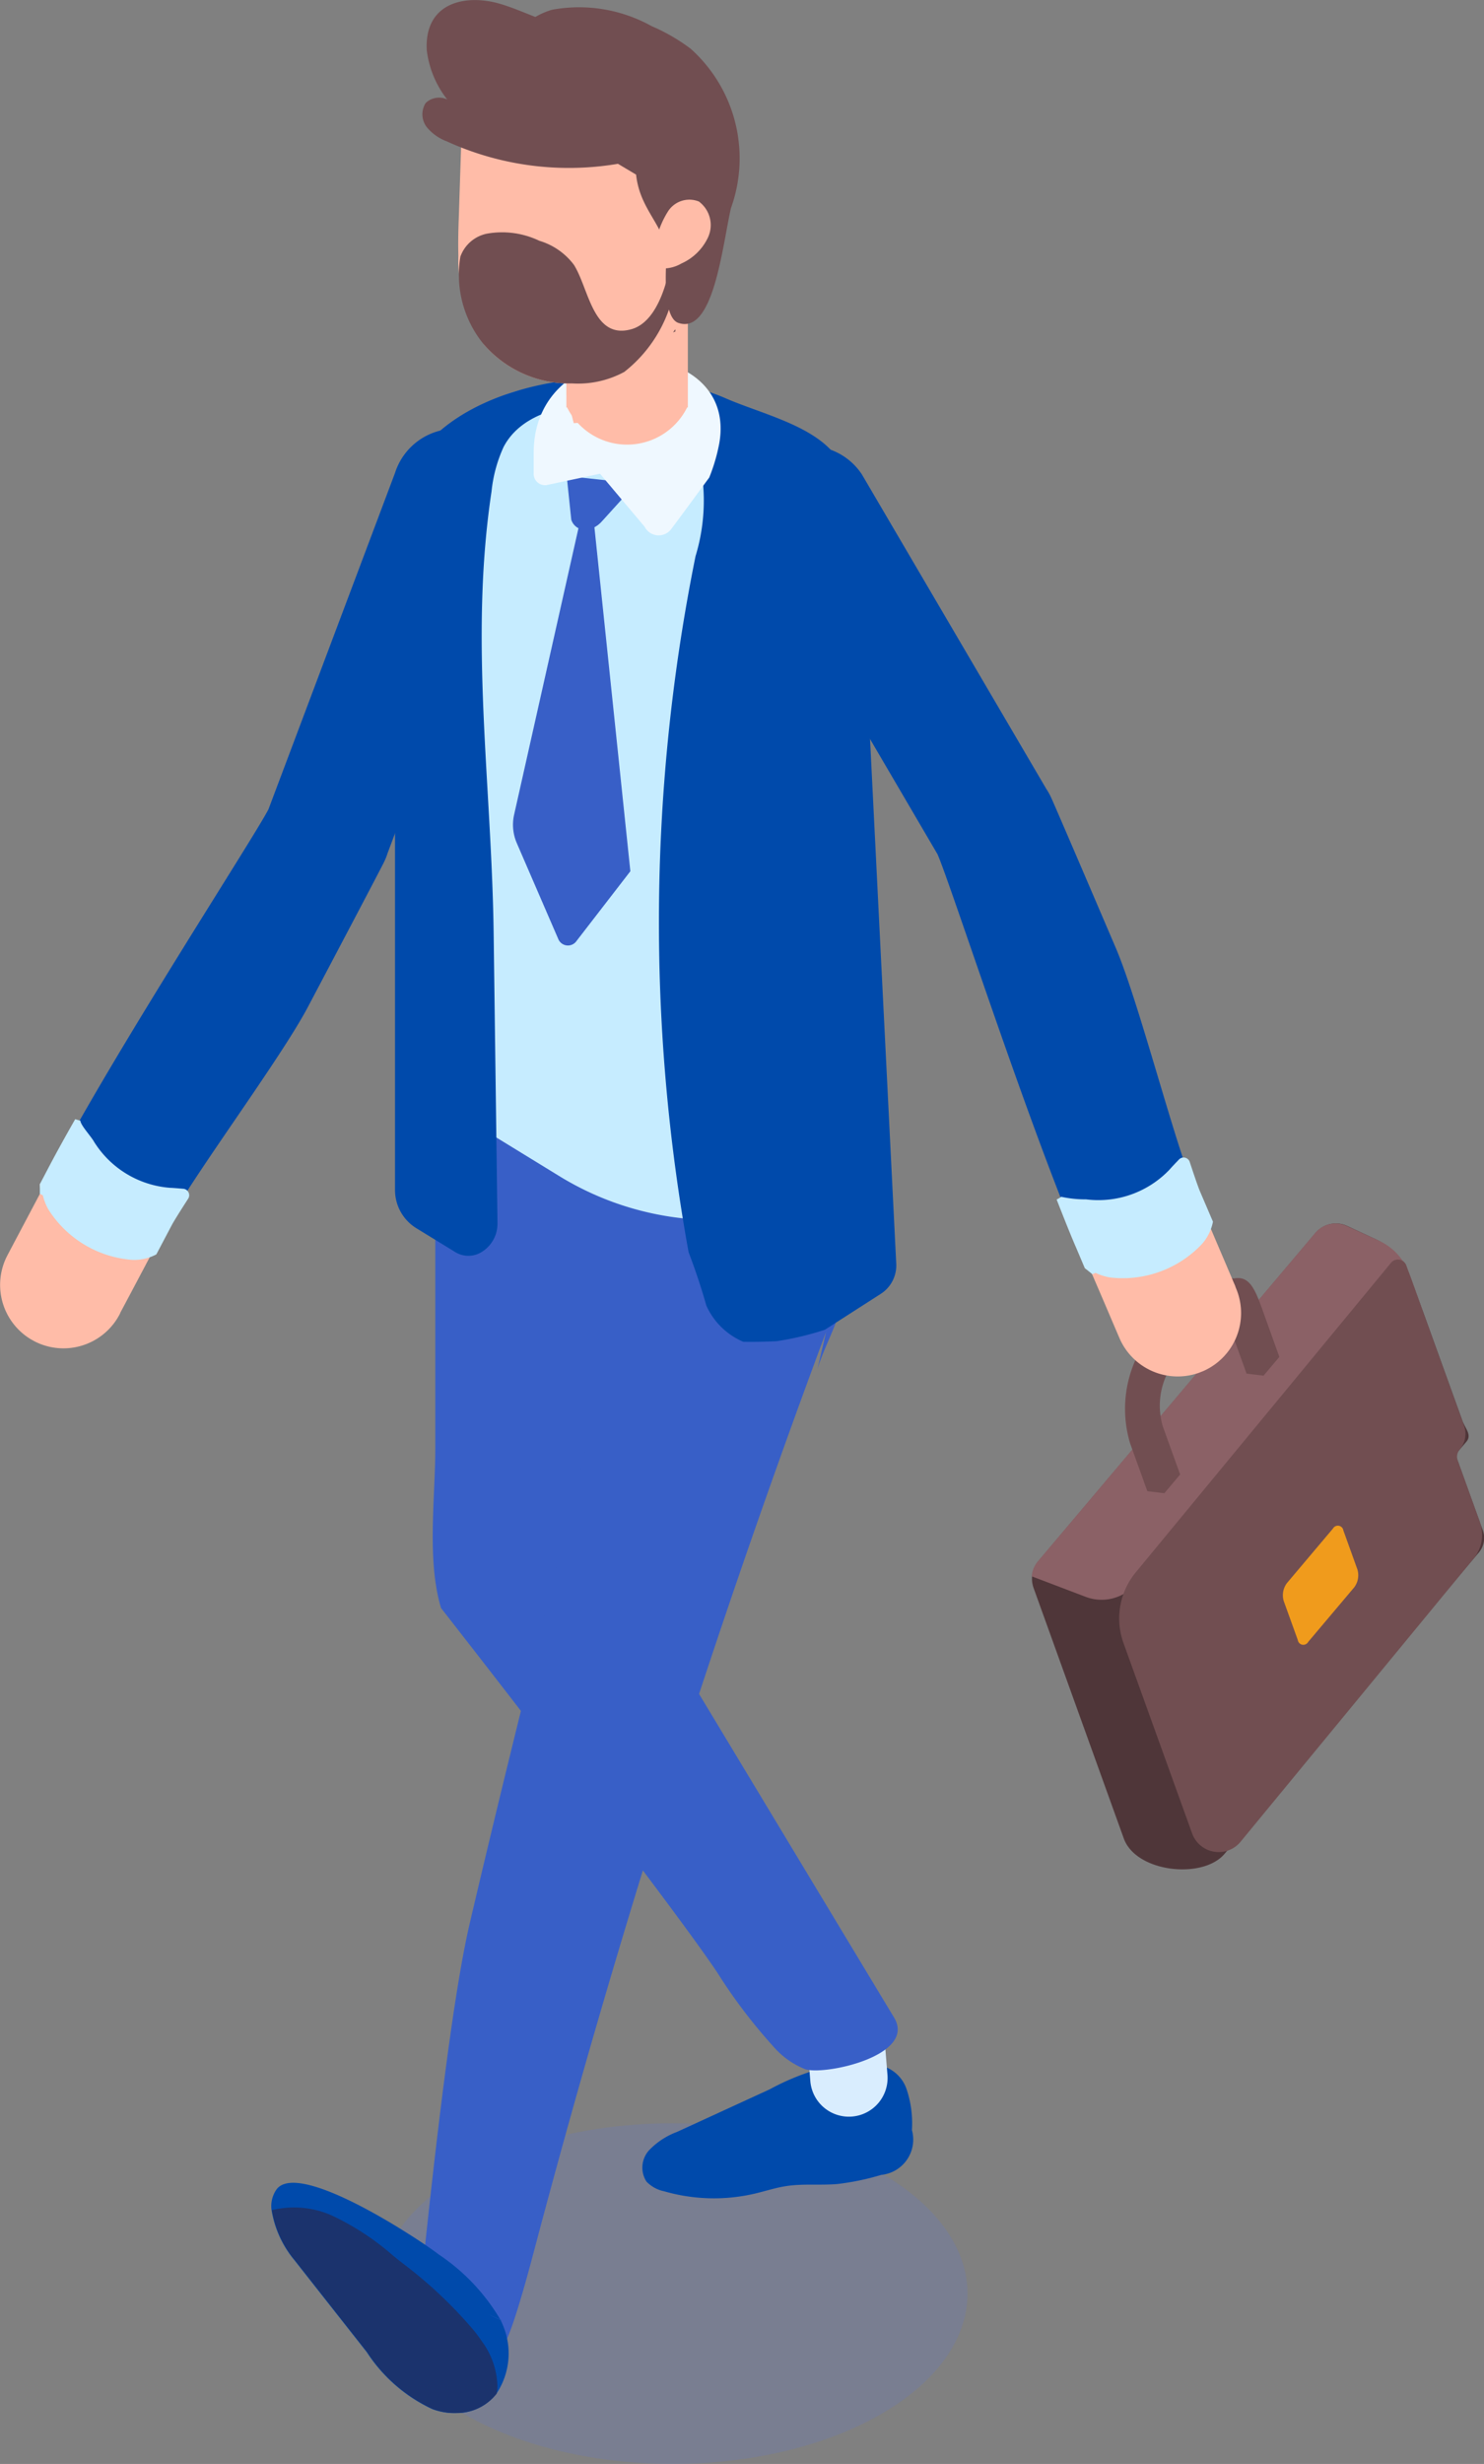
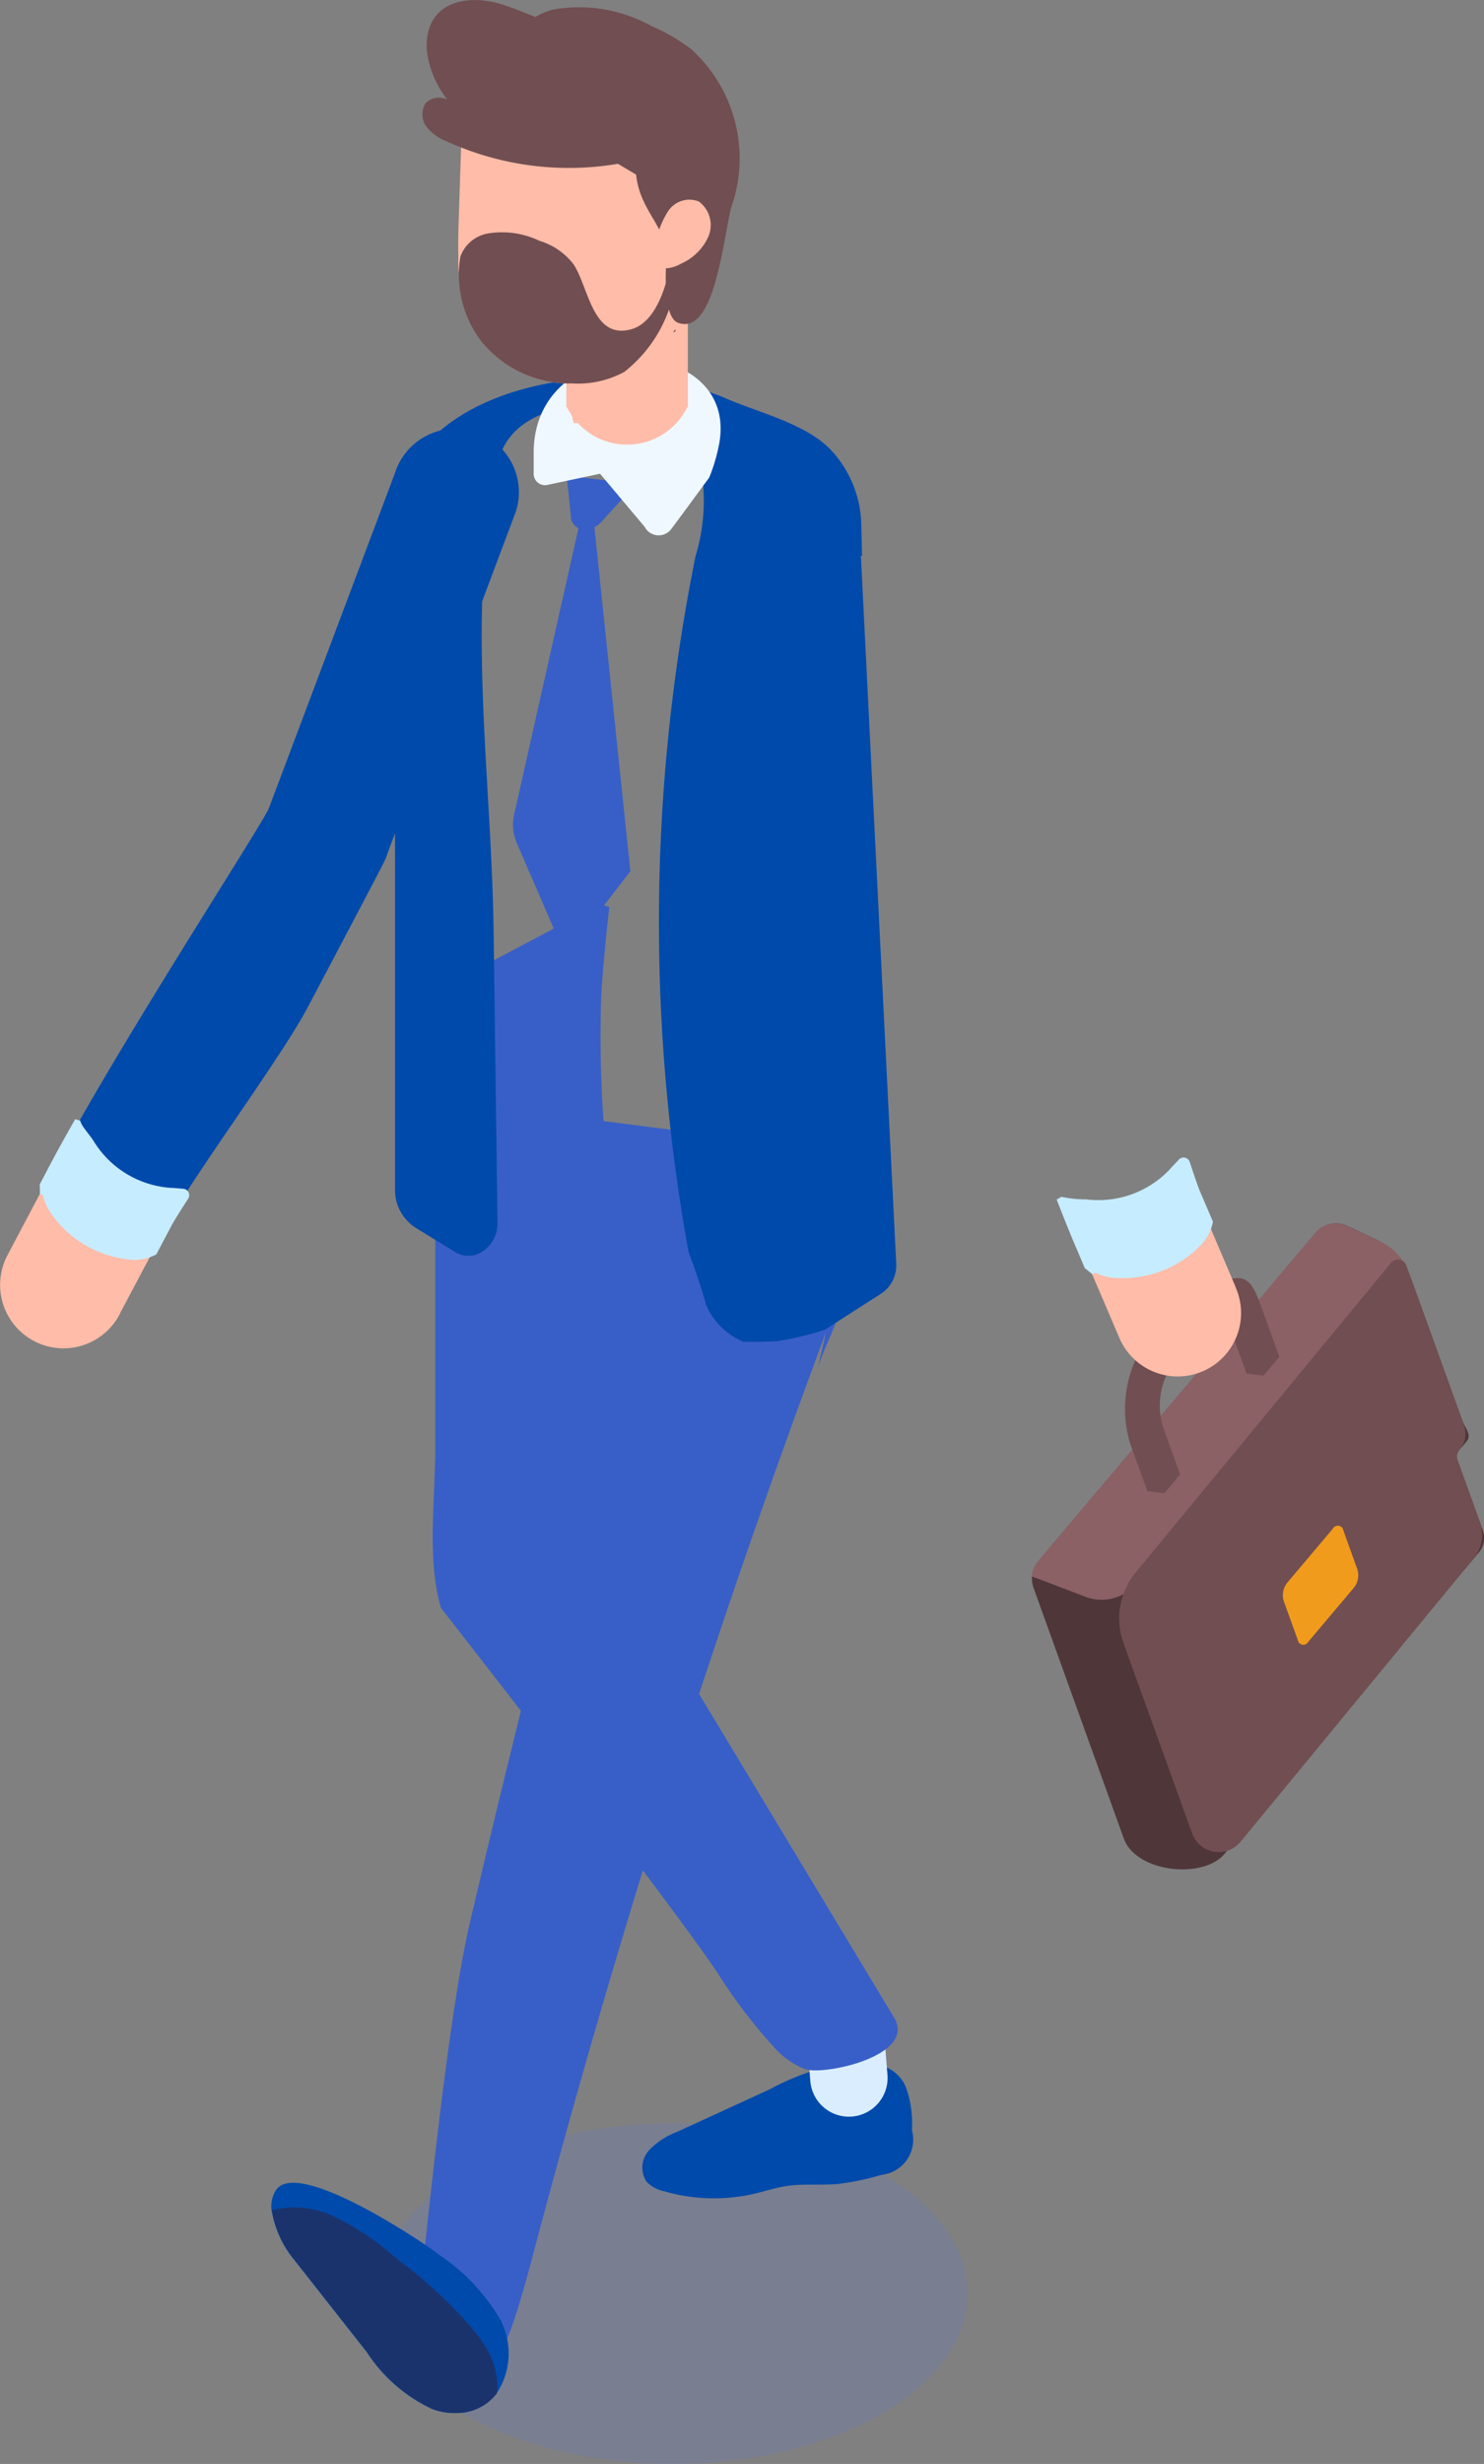
<svg xmlns="http://www.w3.org/2000/svg" width="46.025" height="76.382" viewBox="0 0 46.025 76.382">
  <rect x="0" y="0" width="46.025" height="76.382" fill="#808080" stroke="none" />
  <g id="Group_24195" data-name="Group 24195" transform="translate(0)">
    <g id="Group_14542" data-name="Group 14542" transform="translate(11.713 65.82)">
      <g id="Group_14541" data-name="Group 14541" opacity="0.18">
        <g id="Group_14540" data-name="Group 14540">
          <g id="Group_14539" data-name="Group 14539">
            <g id="Group_14538" data-name="Group 14538">
              <ellipse id="Ellipse_279" data-name="Ellipse 279" cx="9.147" cy="5.281" rx="9.147" ry="5.281" fill="#5873dd" />
            </g>
          </g>
        </g>
      </g>
    </g>
    <g id="Group_14547" data-name="Group 14547" transform="translate(13.625 34.101)">
      <g id="Group_14546" data-name="Group 14546">
        <g id="Group_14545" data-name="Group 14545">
          <g id="Group_14544" data-name="Group 14544">
            <g id="Group_14543" data-name="Group 14543">
              <path id="Path_5957" data-name="Path 5957" d="M1561.662,773.329l-3.711-9.029,13.639,1.752-4.257,7.839Z" transform="translate(-1557.95 -764.301)" fill="#385fc7" />
            </g>
          </g>
        </g>
      </g>
    </g>
    <g id="Group_14563" data-name="Group 14563" transform="translate(13.422 28.021)">
      <g id="Group_14552" data-name="Group 14552" transform="translate(6.495 35.849)">
        <g id="Group_14551" data-name="Group 14551">
          <g id="Group_14550" data-name="Group 14550">
            <g id="Group_14549" data-name="Group 14549">
              <g id="Group_14548" data-name="Group 14548">
                <path id="Path_5958" data-name="Path 5958" d="M1579.851,834.293a1.13,1.13,0,0,1,.989.741,3.314,3.314,0,0,1,.174,1.292,1.1,1.1,0,0,1-.953,1.388,7.8,7.8,0,0,1-1.364.283c-.524.045-1.056-.016-1.576.063-.332.05-.652.157-.979.234a5.575,5.575,0,0,1-2.814-.072,1.054,1.054,0,0,1-.547-.3.8.8,0,0,1,.077-.968,2.32,2.32,0,0,1,.871-.573l2.877-1.321a7.66,7.66,0,0,1,2.95-.9c.331-.008.766.142.737.472Z" transform="translate(-1572.648 -834.163)" fill="#004aab" />
              </g>
            </g>
          </g>
        </g>
      </g>
      <g id="Group_14557" data-name="Group 14557" transform="translate(11.46 33.254)">
        <g id="Group_14556" data-name="Group 14556" transform="translate(0 0)">
          <g id="Group_14555" data-name="Group 14555">
            <g id="Group_14554" data-name="Group 14554">
              <g id="Group_14553" data-name="Group 14553">
                <path id="Rectangle_262" data-name="Rectangle 262" d="M1.2,0h0A1.2,1.2,0,0,1,2.4,1.2V3.053a1.2,1.2,0,0,1-1.2,1.2h0A1.2,1.2,0,0,1,0,3.054V1.2A1.2,1.2,0,0,1,1.2,0Z" transform="translate(2.739 4.24) rotate(175.348)" fill="#d9edfe" />
              </g>
            </g>
          </g>
        </g>
      </g>
      <g id="Group_14562" data-name="Group 14562">
        <g id="Group_14561" data-name="Group 14561">
          <g id="Group_14560" data-name="Group 14560">
            <g id="Group_14559" data-name="Group 14559">
              <g id="Group_14558" data-name="Group 14558">
                <path id="Path_5959" data-name="Path 5959" d="M1562.677,750.443l.277.1c-.1.909-.192,1.819-.249,2.733a37.367,37.367,0,0,0,.224,5.545c.1,1.2.2,2.464.375,3.724l-.049-.02.827,9.661,7.705,12.78c.715,1.186-2.167,1.8-2.758,1.6a2.545,2.545,0,0,1-.983-.7,16.473,16.473,0,0,1-1.741-2.294c-1.607-2.4-8.568-11.3-8.568-11.3-.446-1.484-.179-3.4-.179-4.944V753.153Z" transform="translate(-1557.48 -750.443)" fill="#385fc7" />
              </g>
            </g>
          </g>
        </g>
      </g>
    </g>
    <g id="Group_14580" data-name="Group 14580" transform="translate(8.417 39.07)">
      <g id="Group_14568" data-name="Group 14568" transform="translate(4.297)">
        <g id="Group_14567" data-name="Group 14567">
          <g id="Group_14566" data-name="Group 14566">
            <g id="Group_14565" data-name="Group 14565">
              <g id="Group_14564" data-name="Group 14564">
                <path id="Path_5960" data-name="Path 5960" d="M1568.42,779.632c.3-1.068,1.269-2.327.454-3.081a1.907,1.907,0,0,0-1.524-.268l-3.739.409a1.244,1.244,0,0,0-1.368,1.2c-1.722,7.326-2.883,11.561-4.6,18.887-.6,2.552-1.2,8.2-1.474,10.809-.07.668-.657,1.416-.221,1.928.613.721,2.529-1.07,2.526-.124-.005,1.985.943-1.624,1.185-2.538q3.815-14.408,9.033-28.394Z" transform="translate(-1555.784 -776.246)" fill="#385fc7" />
              </g>
            </g>
          </g>
        </g>
      </g>
      <g id="Group_14579" data-name="Group 14579" transform="translate(0 28.594)">
        <g id="Group_14573" data-name="Group 14573" transform="translate(7.097 4.243)">
          <g id="Group_14572" data-name="Group 14572">
            <g id="Group_14571" data-name="Group 14571">
              <g id="Group_14570" data-name="Group 14570">
                <g id="Group_14569" data-name="Group 14569">
                  <path id="Path_5961" data-name="Path 5961" d="M1562.374,852.963l-.046-.022,0-.009Z" transform="translate(-1562.323 -852.933)" fill="#004aab" />
                </g>
              </g>
            </g>
          </g>
        </g>
        <g id="Group_14578" data-name="Group 14578">
          <g id="Group_14577" data-name="Group 14577">
            <g id="Group_14576" data-name="Group 14576">
              <g id="Group_14575" data-name="Group 14575">
                <g id="Group_14574" data-name="Group 14574">
                  <path id="Path_5962" data-name="Path 5962" d="M1545.754,843.877a3.232,3.232,0,0,0,.706,1.546q1.121,1.425,2.245,2.852a4.871,4.871,0,0,0,2.029,1.765,1.943,1.943,0,0,0,.759.124,1.562,1.562,0,0,0,1.234-.6,2.246,2.246,0,0,0,.18-2.172c-.014-.036-.034-.076-.051-.112l-.006-.006c-.18-.078-.3-.135-.379-.171.146.062.377.163.377.163a6.232,6.232,0,0,0-1.905-2.015c-.149-.115-.492-.357-.933-.635-1.329-.846-3.552-2.063-4.092-1.4A.9.9,0,0,0,1545.754,843.877Z" transform="translate(-1545.748 -843.024)" fill="#004aab" />
                </g>
              </g>
            </g>
          </g>
        </g>
      </g>
    </g>
    <g id="Group_14602" data-name="Group 14602" transform="translate(0 13.29)">
      <g id="Group_14601" data-name="Group 14601">
        <g id="Group_14585" data-name="Group 14585" transform="translate(4.042 25.945)">
          <g id="Group_14584" data-name="Group 14584">
            <g id="Group_14583" data-name="Group 14583">
              <g id="Group_14582" data-name="Group 14582">
                <g id="Group_14581" data-name="Group 14581">
                  <path id="Path_5963" data-name="Path 5963" d="M1535.437,777.008l.466-.88Z" transform="translate(-1535.437 -776.128)" fill="#845c60" />
                </g>
              </g>
            </g>
          </g>
        </g>
        <g id="Group_14590" data-name="Group 14590" transform="translate(1.235)">
          <g id="Group_14589" data-name="Group 14589">
            <g id="Group_14588" data-name="Group 14588">
              <g id="Group_14587" data-name="Group 14587">
                <g id="Group_14586" data-name="Group 14586">
                  <path id="Path_5964" data-name="Path 5964" d="M1529.082,738.935l-.023-.018-.179.338h0l.427-.807c1.966-3.718,6.171-10.166,6.664-11.112l3.924-10.425a1.967,1.967,0,1,1,3.751,1.188l-3.975,10.581a2.049,2.049,0,0,1-.12.3c-.161.32-1.176,2.248-2.355,4.48-.855,1.621-3.59,5.274-4.349,6.713l-.455.861a1.322,1.322,0,0,1-.648.133,3.208,3.208,0,0,1-2.484-1.5A1.241,1.241,0,0,1,1529.082,738.935Z" transform="translate(-1528.88 -715.537)" fill="#004aab" />
                </g>
              </g>
            </g>
          </g>
        </g>
        <g id="Group_14595" data-name="Group 14595" transform="translate(0 23.38)">
          <g id="Group_14594" data-name="Group 14594">
            <g id="Group_14593" data-name="Group 14593">
              <g id="Group_14592" data-name="Group 14592">
                <g id="Group_14591" data-name="Group 14591">
                  <path id="Path_5965" data-name="Path 5965" d="M1527.231,770.175c-.023.212.234.441.381.708a3.207,3.207,0,0,0,2.483,1.5,1.32,1.32,0,0,0,.648-.133l-.222.418-.017.033-.466.88-.078.146-.09.17-.043.081-.026.048-.017.032-.021.04-.021.039-.018.035,0,.009-.02.038a1.965,1.965,0,0,1-2.657.82c-.033-.02-.069-.038-.1-.057a1.967,1.967,0,0,1-.719-2.6c.177-.337.37-.7.572-1.082l.613-1.159C1527.417,770.145,1527.223,770.169,1527.231,770.175Z" transform="translate(-1525.997 -770.139)" fill="#ffbca8" />
                </g>
              </g>
            </g>
          </g>
        </g>
        <g id="Group_14600" data-name="Group 14600" transform="translate(1.234 21.405)">
          <g id="Group_14599" data-name="Group 14599">
            <g id="Group_14598" data-name="Group 14598">
              <g id="Group_14597" data-name="Group 14597">
                <g id="Group_14596" data-name="Group 14596">
                  <path id="Path_5966" data-name="Path 5966" d="M1529.977,765.525l-.057.1c-.29.511-.533.952-.738,1.34l-.3.572v.3l.092.049a1.757,1.757,0,0,0,.164.424,3.375,3.375,0,0,0,2.6,1.575,1.454,1.454,0,0,0,.718-.15l.038-.02.475-.9c.064-.123.277-.462.513-.828a.2.2,0,0,0-.15-.305c-.177-.015-.335-.029-.407-.03a3.048,3.048,0,0,1-2.364-1.429c-.092-.168-.409-.5-.424-.651a.467.467,0,0,0-.053-.015Z" transform="translate(-1528.879 -765.525)" fill="#c6ecff" />
                </g>
              </g>
            </g>
          </g>
        </g>
      </g>
    </g>
    <g id="Group_14618" data-name="Group 14618" transform="translate(12.255 11.696)">
      <g id="Group_14607" data-name="Group 14607" transform="translate(0.843 0.298)">
        <g id="Group_14606" data-name="Group 14606">
          <g id="Group_14605" data-name="Group 14605">
            <g id="Group_14604" data-name="Group 14604">
              <g id="Group_14603" data-name="Group 14603">
-                 <path id="Path_5967" data-name="Path 5967" d="M1556.715,716.849v16.882a1.11,1.11,0,0,0,.529.945l3.7,2.269a9.211,9.211,0,0,0,7.888.855l2.052-1.373-1.114-18.505a3.191,3.191,0,0,0-.87-2.08,3.006,3.006,0,0,0-.7-.567l-1.331-.84-.371-.234a11.734,11.734,0,0,0-4.711-1.641,7.722,7.722,0,0,0-1-.068,3.609,3.609,0,0,0-1.785.378A4.609,4.609,0,0,0,1556.715,716.849Z" transform="translate(-1556.715 -712.492)" fill="#c6ecff" />
-               </g>
+                 </g>
            </g>
          </g>
        </g>
      </g>
      <g id="Group_14612" data-name="Group 14612" transform="translate(9.913 4.329)" opacity="0.59">
        <g id="Group_14611" data-name="Group 14611">
          <g id="Group_14610" data-name="Group 14610">
            <g id="Group_14609" data-name="Group 14609">
              <g id="Group_14608" data-name="Group 14608">
                <path id="Path_5968" data-name="Path 5968" d="M1581.88,723.3a3.251,3.251,0,0,0-.071-.562c-.746-.638-1.473-1.244-2.135-.484a11.517,11.517,0,0,0-1.061,2.4c.01.029.02.058.03.087a6.854,6.854,0,0,1,.507,3.338c-.182.658-.688,1.195-.824,1.868-.28,1.422,1.225,4.977,1.082,6.421a6.691,6.691,0,0,1-1.059,2.223,5.164,5.164,0,0,0,.507,5.06,9.163,9.163,0,0,0,2.087-.469l2.052-1.373Z" transform="translate(-1577.897 -721.905)" fill="#83bbef" />
              </g>
            </g>
          </g>
        </g>
      </g>
      <g id="Group_14617" data-name="Group 14617">
        <g id="Group_14616" data-name="Group 14616">
          <g id="Group_14615" data-name="Group 14615">
            <g id="Group_14614" data-name="Group 14614">
              <g id="Group_14613" data-name="Group 14613">
                <path id="Path_5969" data-name="Path 5969" d="M1569.2,717.513c0-.061-.01-.12-.015-.18h.041s-.025-1.026-.025-1.029a3.478,3.478,0,0,0-.941-2.256c-.77-.815-2.243-1.158-3.26-1.6-3.395-1.487-10.258-.525-10.258,4.006v20.535a1.391,1.391,0,0,0,.663,1.185l1.2.736a.778.778,0,0,0,.791.02,1.029,1.029,0,0,0,.524-.919q-.059-4.49-.119-8.981c-.061-4.632-.76-9.1-.065-13.7a4.367,4.367,0,0,1,.371-1.37c.749-1.45,3.114-1.5,4.514-1.194a2.046,2.046,0,0,1,1.15.641l-1.075-.311a4.171,4.171,0,0,1,1.335.7,5.912,5.912,0,0,1,.031,3.546,57.293,57.293,0,0,0-.215,21.574,19.866,19.866,0,0,1,.552,1.659,2.2,2.2,0,0,0,1.145,1.119q.52.008,1.037-.019a9.21,9.21,0,0,0,1.493-.354l1.733-1.113a1.045,1.045,0,0,0,.48-.933C1570.112,735.754,1569.2,717.517,1569.2,717.513Z" transform="translate(-1554.746 -711.795)" fill="#004aab" />
              </g>
            </g>
          </g>
        </g>
      </g>
    </g>
    <g id="Group_14623" data-name="Group 14623" transform="translate(15.913 15.998)">
      <g id="Group_14622" data-name="Group 14622">
        <g id="Group_14621" data-name="Group 14621">
          <g id="Group_14620" data-name="Group 14620">
            <g id="Group_14619" data-name="Group 14619">
              <path id="Path_5970" data-name="Path 5970" d="M1565.792,722.1l-.4-.259-2.088,9.293a1.43,1.43,0,0,0,.085.839l1.292,2.986a.324.324,0,0,0,.567.057l1.668-2.16Z" transform="translate(-1563.279 -721.846)" fill="#385fc7" />
            </g>
          </g>
        </g>
      </g>
    </g>
    <g id="Group_14640" data-name="Group 14640" transform="translate(16.552 7.932)">
      <g id="Group_14639" data-name="Group 14639">
        <g id="Group_14628" data-name="Group 14628" transform="translate(1.024 6.824)">
          <g id="Group_14627" data-name="Group 14627">
            <g id="Group_14626" data-name="Group 14626">
              <g id="Group_14625" data-name="Group 14625">
                <g id="Group_14624" data-name="Group 14624">
                  <path id="Path_5971" data-name="Path 5971" d="M1567.176,718.766l.142,1.359c.137.393.64.41.963.032l1.047-1.156Z" transform="translate(-1567.176 -718.766)" fill="#385fc7" />
                </g>
              </g>
            </g>
          </g>
        </g>
        <g id="Group_14633" data-name="Group 14633" transform="translate(0 3.193)">
          <g id="Group_14632" data-name="Group 14632">
            <g id="Group_14631" data-name="Group 14631">
              <g id="Group_14630" data-name="Group 14630">
                <g id="Group_14629" data-name="Group 14629">
                  <path id="Path_5972" data-name="Path 5972" d="M1570.229,713.965a5.6,5.6,0,0,0,.306-1.035c.65-3.476-5.751-3.661-5.751.268v.614a.355.355,0,0,0,.391.389l1.666-.353,1.385,1.645a.487.487,0,0,0,.836.053C1569.413,715.078,1569.818,714.522,1570.229,713.965Z" transform="translate(-1564.784 -710.287)" fill="#eff8ff" />
                </g>
              </g>
            </g>
          </g>
        </g>
        <g id="Group_14638" data-name="Group 14638" transform="translate(3.467)">
          <g id="Group_14637" data-name="Group 14637">
            <g id="Group_14636" data-name="Group 14636">
              <g id="Group_14635" data-name="Group 14635">
                <g id="Group_14634" data-name="Group 14634">
                  <path id="Path_5973" data-name="Path 5973" d="M1572.881,702.9c.006,0,.013.006.02.013a.387.387,0,0,0,.006-.086A.1.1,0,0,1,1572.881,702.9Z" transform="translate(-1572.881 -702.83)" fill="#714e51" />
                </g>
              </g>
            </g>
          </g>
        </g>
      </g>
    </g>
    <g id="Group_14687" data-name="Group 14687" transform="translate(23.123 13.821)">
      <g id="Group_14665" data-name="Group 14665" transform="translate(8.875 24.106)">
        <g id="Group_14664" data-name="Group 14664">
          <g id="Group_14663" data-name="Group 14663">
            <g id="Group_14662" data-name="Group 14662">
              <g id="Group_14661" data-name="Group 14661">
                <g id="Group_14644" data-name="Group 14644">
                  <g id="Group_14643" data-name="Group 14643">
                    <g id="Group_14642" data-name="Group 14642">
                      <g id="Group_14641" data-name="Group 14641">
                        <path id="Path_5974" data-name="Path 5974" d="M1611.7,773.665a2.087,2.087,0,0,1,1.094,1.189l1.6,4.431c.093.259.305.449.13.659l-.34.4.846,2.346a.7.7,0,0,1-.124.694l-7.884,9.338c-.672.8-2.746.579-3.126-.477l-2.8-7.772a.849.849,0,0,1,.145-.817l8.6-10.179a.828.828,0,0,1,.981-.22Z" transform="translate(-1601.041 -773.181)" fill="#4f3639" />
                      </g>
                    </g>
                  </g>
                </g>
                <g id="Group_14648" data-name="Group 14648" transform="translate(0.004)">
                  <g id="Group_14647" data-name="Group 14647">
                    <g id="Group_14646" data-name="Group 14646">
                      <g id="Group_14645" data-name="Group 14645">
                        <path id="Path_5975" data-name="Path 5975" d="M1612.758,774.741l.4,1.121-8.987,8.6a1.386,1.386,0,0,1-1.45.294l-1.675-.636a.82.82,0,0,1,.189-.462l8.6-10.179a.828.828,0,0,1,.981-.22l1,.457A1.8,1.8,0,0,1,1612.758,774.741Z" transform="translate(-1601.05 -773.181)" fill="#8b6166" />
                      </g>
                    </g>
                  </g>
                </g>
                <g id="Group_14652" data-name="Group 14652" transform="translate(2.714 1.118)">
                  <g id="Group_14651" data-name="Group 14651">
                    <g id="Group_14650" data-name="Group 14650">
                      <g id="Group_14649" data-name="Group 14649">
                        <path id="Path_5976" data-name="Path 5976" d="M1617.939,781.68h0a.754.754,0,0,0,.134-.743l-1.789-4.962a.277.277,0,0,0-.473-.085l-7.9,9.576a2.245,2.245,0,0,0-.4,2.211l2.128,5.9a.877.877,0,0,0,1.5.268l7.258-8.815a1.176,1.176,0,0,0,.188-1.044l-.706-1.957A.356.356,0,0,1,1617.939,781.68Z" transform="translate(-1607.38 -775.791)" fill="#714e51" />
                      </g>
                    </g>
                  </g>
                </g>
                <g id="Group_14656" data-name="Group 14656" transform="translate(7.79 9.367)">
                  <g id="Group_14655" data-name="Group 14655">
                    <g id="Group_14654" data-name="Group 14654">
                      <g id="Group_14653" data-name="Group 14653">
                        <path id="Path_5977" data-name="Path 5977" d="M1621.445,796.969l-1.427,1.691a.173.173,0,0,1-.323-.058l-.436-1.208a.628.628,0,0,1,.1-.558l1.427-1.69a.173.173,0,0,1,.322.058l.435,1.208A.625.625,0,0,1,1621.445,796.969Z" transform="translate(-1619.233 -795.056)" fill="#f09b1c" />
                      </g>
                    </g>
                  </g>
                </g>
                <g id="Group_14660" data-name="Group 14660" transform="translate(2.889 1.641)">
                  <g id="Group_14659" data-name="Group 14659">
                    <g id="Group_14658" data-name="Group 14658">
                      <g id="Group_14657" data-name="Group 14657">
                        <path id="Path_5978" data-name="Path 5978" d="M1612.047,778.023c-.235-.653-.415-1.04-.886-.943a1.515,1.515,0,0,0-1.552.538l-1.064,1.261a3.72,3.72,0,0,0-.594,3.309l.535,1.485.527.063.49-.581-.535-1.484a2.262,2.262,0,0,1,.361-2.013l1.064-1.261a.954.954,0,0,1,.348-.269.879.879,0,0,1,.287.415l.535,1.485.527.063.49-.581Z" transform="translate(-1607.789 -777.014)" fill="#714e51" />
                      </g>
                    </g>
                  </g>
                </g>
              </g>
            </g>
          </g>
        </g>
      </g>
      <g id="Group_14686" data-name="Group 14686">
        <g id="Group_14670" data-name="Group 14670" transform="translate(14.545 24.532)">
          <g id="Group_14669" data-name="Group 14669">
            <g id="Group_14668" data-name="Group 14668">
              <g id="Group_14667" data-name="Group 14667">
                <g id="Group_14666" data-name="Group 14666">
                  <path id="Path_5979" data-name="Path 5979" d="M1614.675,775.09c-.106-.25-.238-.559-.391-.916C1614.437,774.532,1614.569,774.84,1614.675,775.09Z" transform="translate(-1614.284 -774.174)" fill="#845c60" />
                </g>
              </g>
            </g>
          </g>
        </g>
        <g id="Group_14675" data-name="Group 14675">
          <g id="Group_14674" data-name="Group 14674">
            <g id="Group_14673" data-name="Group 14673">
              <g id="Group_14672" data-name="Group 14672">
                <g id="Group_14671" data-name="Group 14671">
-                   <path id="Path_5980" data-name="Path 5980" d="M1590.948,742.2l-.029.007.15.352h0l-.359-.839c-1.651-3.867-4.015-11.194-4.44-12.173l-5.631-9.611a1.967,1.967,0,1,1,3.284-2.167l5.719,9.749a2.042,2.042,0,0,1,.155.279c.147.326,1.007,2.329,2,4.65.721,1.685,1.838,6.109,2.479,7.6l.383.9a1.316,1.316,0,0,1-.3.587,3.207,3.207,0,0,1-2.731.984A1.247,1.247,0,0,1,1590.948,742.2Z" transform="translate(-1580.315 -716.883)" fill="#004aab" />
-                 </g>
+                   </g>
              </g>
            </g>
          </g>
        </g>
        <g id="Group_14680" data-name="Group 14680" transform="translate(10.52 24.062)">
          <g id="Group_14679" data-name="Group 14679">
            <g id="Group_14678" data-name="Group 14678">
              <g id="Group_14677" data-name="Group 14677">
                <g id="Group_14676" data-name="Group 14676">
                  <path id="Path_5981" data-name="Path 5981" d="M1604.883,774.5c.15.151.491.1.79.149a3.208,3.208,0,0,0,2.731-.984,1.317,1.317,0,0,0,.3-.587l.186.435.014.034c.152.357.285.666.391.916l.064.151.076.177.035.084.021.051.015.033.018.041.017.04.015.036,0,.009.016.04a1.965,1.965,0,0,1-1.035,2.581c-.037.013-.073.029-.107.042a1.967,1.967,0,0,1-2.474-1.08c-.15-.349-.311-.728-.481-1.126l-.516-1.2C1604.978,774.335,1604.873,774.5,1604.883,774.5Z" transform="translate(-1604.883 -773.077)" fill="#ffbca8" />
                </g>
              </g>
            </g>
          </g>
        </g>
        <g id="Group_14685" data-name="Group 14685" transform="translate(9.648 22.056)">
          <g id="Group_14684" data-name="Group 14684">
            <g id="Group_14683" data-name="Group 14683">
              <g id="Group_14682" data-name="Group 14682">
                <g id="Group_14681" data-name="Group 14681">
                  <path id="Path_5982" data-name="Path 5982" d="M1602.847,769.7l.042.108c.215.547.4,1.013.576,1.417l.254.6.236.19.1-.041a1.75,1.75,0,0,0,.433.14,3.377,3.377,0,0,0,2.863-1.032,1.457,1.457,0,0,0,.335-.653l.009-.042-.4-.934c-.056-.128-.185-.506-.321-.92a.2.2,0,0,0-.332-.075c-.122.128-.233.242-.28.3a3.047,3.047,0,0,1-2.6.937,3.519,3.519,0,0,1-.772-.08.482.482,0,0,0-.045.031Z" transform="translate(-1602.847 -768.392)" fill="#c6ecff" />
                </g>
              </g>
            </g>
          </g>
        </g>
      </g>
    </g>
    <g id="Group_14698" data-name="Group 14698" transform="translate(17.567 6.505)">
      <g id="Group_14692" data-name="Group 14692">
        <g id="Group_14691" data-name="Group 14691">
          <g id="Group_14690" data-name="Group 14690">
            <g id="Group_14689" data-name="Group 14689">
              <g id="Group_14688" data-name="Group 14688">
                <path id="Path_5983" data-name="Path 5983" d="M1570.921,705.423h0v-4.041a1.913,1.913,0,0,0-1.18-1.755,2.041,2.041,0,0,0-.643-.128c-.106,0-.212.008-.31.015a1.89,1.89,0,0,0-1.634,1.868v4.041h0v.2h.022a2.079,2.079,0,0,0,3.723,0h.021Z" transform="translate(-1567.155 -699.498)" fill="#ffbca8" />
              </g>
            </g>
          </g>
        </g>
      </g>
      <g id="Group_14697" data-name="Group 14697" transform="translate(0.007 0.282)" style="mix-blend-mode: multiply;isolation: isolate">
        <g id="Group_14696" data-name="Group 14696">
          <g id="Group_14695" data-name="Group 14695">
            <g id="Group_14694" data-name="Group 14694">
              <g id="Group_14693" data-name="Group 14693">
                <path id="Path_5984" data-name="Path 5984" d="M1567.391,706.487c1.562-.081,2.8-1.078,2.8-2.289v-3.881a3.659,3.659,0,0,0-1.115-.161h-.1c-.073,0-.147.007-.22.015h-.066a1.546,1.546,0,0,0-.506.176.849.849,0,0,0-.206.125l-.088.066a2.744,2.744,0,0,0-.206.206,2.138,2.138,0,0,0-.513,1.408v3.47Z" transform="translate(-1567.171 -700.156)" fill="#ffbca8" />
              </g>
            </g>
          </g>
        </g>
      </g>
    </g>
    <g id="Group_14703" data-name="Group 14703" transform="translate(8.433 68.432)">
      <g id="Group_14702" data-name="Group 14702">
        <g id="Group_14701" data-name="Group 14701">
          <g id="Group_14700" data-name="Group 14700">
            <g id="Group_14699" data-name="Group 14699">
              <path id="Path_5985" data-name="Path 5985" d="M1545.761,844.9a3.23,3.23,0,0,0,.706,1.546q1.121,1.425,2.245,2.852a4.869,4.869,0,0,0,2.029,1.765,1.94,1.94,0,0,0,.759.124,1.561,1.561,0,0,0,1.233-.6,1.4,1.4,0,0,0,.022-.244,2.454,2.454,0,0,0-.5-1.4c-.073-.11-.151-.214-.233-.315a13.66,13.66,0,0,0-2.127-2.02c-.129-.1-.259-.2-.387-.307a8.109,8.109,0,0,0-1.911-1.245A2.892,2.892,0,0,0,1545.761,844.9Z" transform="translate(-1545.761 -844.819)" fill="#1b336d" />
            </g>
          </g>
        </g>
      </g>
    </g>
    <g id="Group_14740" data-name="Group 14740" transform="translate(13.098 0)">
      <g id="Group_14708" data-name="Group 14708" transform="translate(1.113 2.531)">
        <g id="Group_14707" data-name="Group 14707">
          <g id="Group_14706" data-name="Group 14706">
            <g id="Group_14705" data-name="Group 14705">
              <g id="Group_14704" data-name="Group 14704">
                <path id="Path_5986" data-name="Path 5986" d="M1559.305,695.616a4.628,4.628,0,0,0,.807,2.767,3.511,3.511,0,0,0,2.721,1.189,3.017,3.017,0,0,0,1.619-.357,4.247,4.247,0,0,0,1.6-2.88,9.51,9.51,0,0,0,.175-1.3,4.839,4.839,0,0,0-.145-1.473,4.238,4.238,0,0,0-1.854-2.417,6.68,6.68,0,0,0-2.818-.892,2.266,2.266,0,0,0-1.415.172,1.207,1.207,0,0,0-.572.793.928.928,0,0,0-.012.363c-.03.925-.06,1.843-.09,2.768C1559.305,694.764,1559.293,695.187,1559.305,695.616Z" transform="translate(-1559.3 -690.217)" fill="#ffbca8" />
              </g>
            </g>
          </g>
        </g>
      </g>
      <g id="Group_14713" data-name="Group 14713" transform="translate(7.776 7.105)">
        <g id="Group_14712" data-name="Group 14712">
          <g id="Group_14711" data-name="Group 14711">
            <g id="Group_14710" data-name="Group 14710">
              <g id="Group_14709" data-name="Group 14709">
                <path id="Path_5987" data-name="Path 5987" d="M1574.861,700.971c.006,0,.012.007.018.013a.414.414,0,0,0,.006-.086A.1.1,0,0,1,1574.861,700.971Z" transform="translate(-1574.861 -700.899)" fill="#714e51" />
              </g>
            </g>
          </g>
        </g>
      </g>
      <g id="Group_14718" data-name="Group 14718" transform="translate(7.433 7.102)">
        <g id="Group_14717" data-name="Group 14717">
          <g id="Group_14716" data-name="Group 14716">
            <g id="Group_14715" data-name="Group 14715">
              <g id="Group_14714" data-name="Group 14714">
                <path id="Path_5988" data-name="Path 5988" d="M1574.4,700.968c-.024-.013-.042-.026-.066-.039-.06-.033-.144-.06-.187,0-.03.039.019.086.054.092l-.144.152A.3.3,0,0,0,1574.4,700.968Z" transform="translate(-1574.06 -700.893)" fill="#714e51" />
              </g>
            </g>
          </g>
        </g>
      </g>
      <g id="Group_14723" data-name="Group 14723" transform="translate(1.095 7.188)">
        <g id="Group_14722" data-name="Group 14722">
          <g id="Group_14721" data-name="Group 14721">
            <g id="Group_14720" data-name="Group 14720">
              <g id="Group_14719" data-name="Group 14719">
                <path id="Path_5989" data-name="Path 5989" d="M1559.344,701.862a3.4,3.4,0,0,0,.744,2.74,3.51,3.51,0,0,0,2.72,1.189,3.016,3.016,0,0,0,1.62-.357,4.247,4.247,0,0,0,1.6-2.88,9.548,9.548,0,0,0,.175-1.3,1.592,1.592,0,0,0-.241-.158c-.017.9-.328,2.737-1.311,3.014-1.2.339-1.318-1.264-1.789-2a2.085,2.085,0,0,0-1.069-.741,2.672,2.672,0,0,0-1.628-.22A1.108,1.108,0,0,0,1559.344,701.862Z" transform="translate(-1559.259 -701.093)" fill="#714e51" />
              </g>
            </g>
          </g>
        </g>
      </g>
      <g id="Group_14734" data-name="Group 14734">
        <g id="Group_14728" data-name="Group 14728" transform="translate(7.777 10.21)">
          <g id="Group_14727" data-name="Group 14727">
            <g id="Group_14726" data-name="Group 14726">
              <g id="Group_14725" data-name="Group 14725">
                <g id="Group_14724" data-name="Group 14724">
                  <path id="Path_5990" data-name="Path 5990" d="M1574.863,708.247c.022-.03.045-.064.068-.1,0,.023,0,.046.005.069Z" transform="translate(-1574.863 -708.152)" fill="#714e51" />
                </g>
              </g>
            </g>
          </g>
        </g>
        <g id="Group_14733" data-name="Group 14733">
          <g id="Group_14732" data-name="Group 14732">
            <g id="Group_14731" data-name="Group 14731">
              <g id="Group_14730" data-name="Group 14730">
                <g id="Group_14729" data-name="Group 14729">
                  <path id="Path_5991" data-name="Path 5991" d="M1556.805,687.5a.6.6,0,0,1,.667-.11,3.07,3.07,0,0,1-.634-1.533c-.074-1.489,1.219-1.741,2.275-1.431.373.11.731.266,1.094.407a2.285,2.285,0,0,1,.518-.224,4.625,4.625,0,0,1,3.083.506,5.877,5.877,0,0,1,1.212.7,4.558,4.558,0,0,1,1.252,4.947c-.271,1.2-.543,3.932-1.63,3.555-.58-.2-.337-2.24-.357-2.314-.224-.829-.847-1.288-.954-2.283l-.562-.335a9.12,9.12,0,0,1-5.319-.7,1.455,1.455,0,0,1-.615-.441A.655.655,0,0,1,1556.805,687.5Z" transform="translate(-1556.701 -684.307)" fill="#714e51" />
                </g>
              </g>
            </g>
          </g>
        </g>
      </g>
      <g id="Group_14739" data-name="Group 14739" transform="translate(6.962 6.182)">
        <g id="Group_14738" data-name="Group 14738">
          <g id="Group_14737" data-name="Group 14737">
            <g id="Group_14736" data-name="Group 14736">
              <g id="Group_14735" data-name="Group 14735">
                <path id="Path_5992" data-name="Path 5992" d="M1573.249,700.033c-.2.009-.336.281-.273.492a.534.534,0,0,0,.469.36,1.112,1.112,0,0,0,.585-.152,1.653,1.653,0,0,0,.834-.823.91.91,0,0,0-.289-1.1.787.787,0,0,0-.963.315,2.8,2.8,0,0,0-.4,1.1Z" transform="translate(-1572.96 -698.745)" fill="#ffbca8" />
              </g>
            </g>
          </g>
        </g>
      </g>
    </g>
  </g>
</svg>